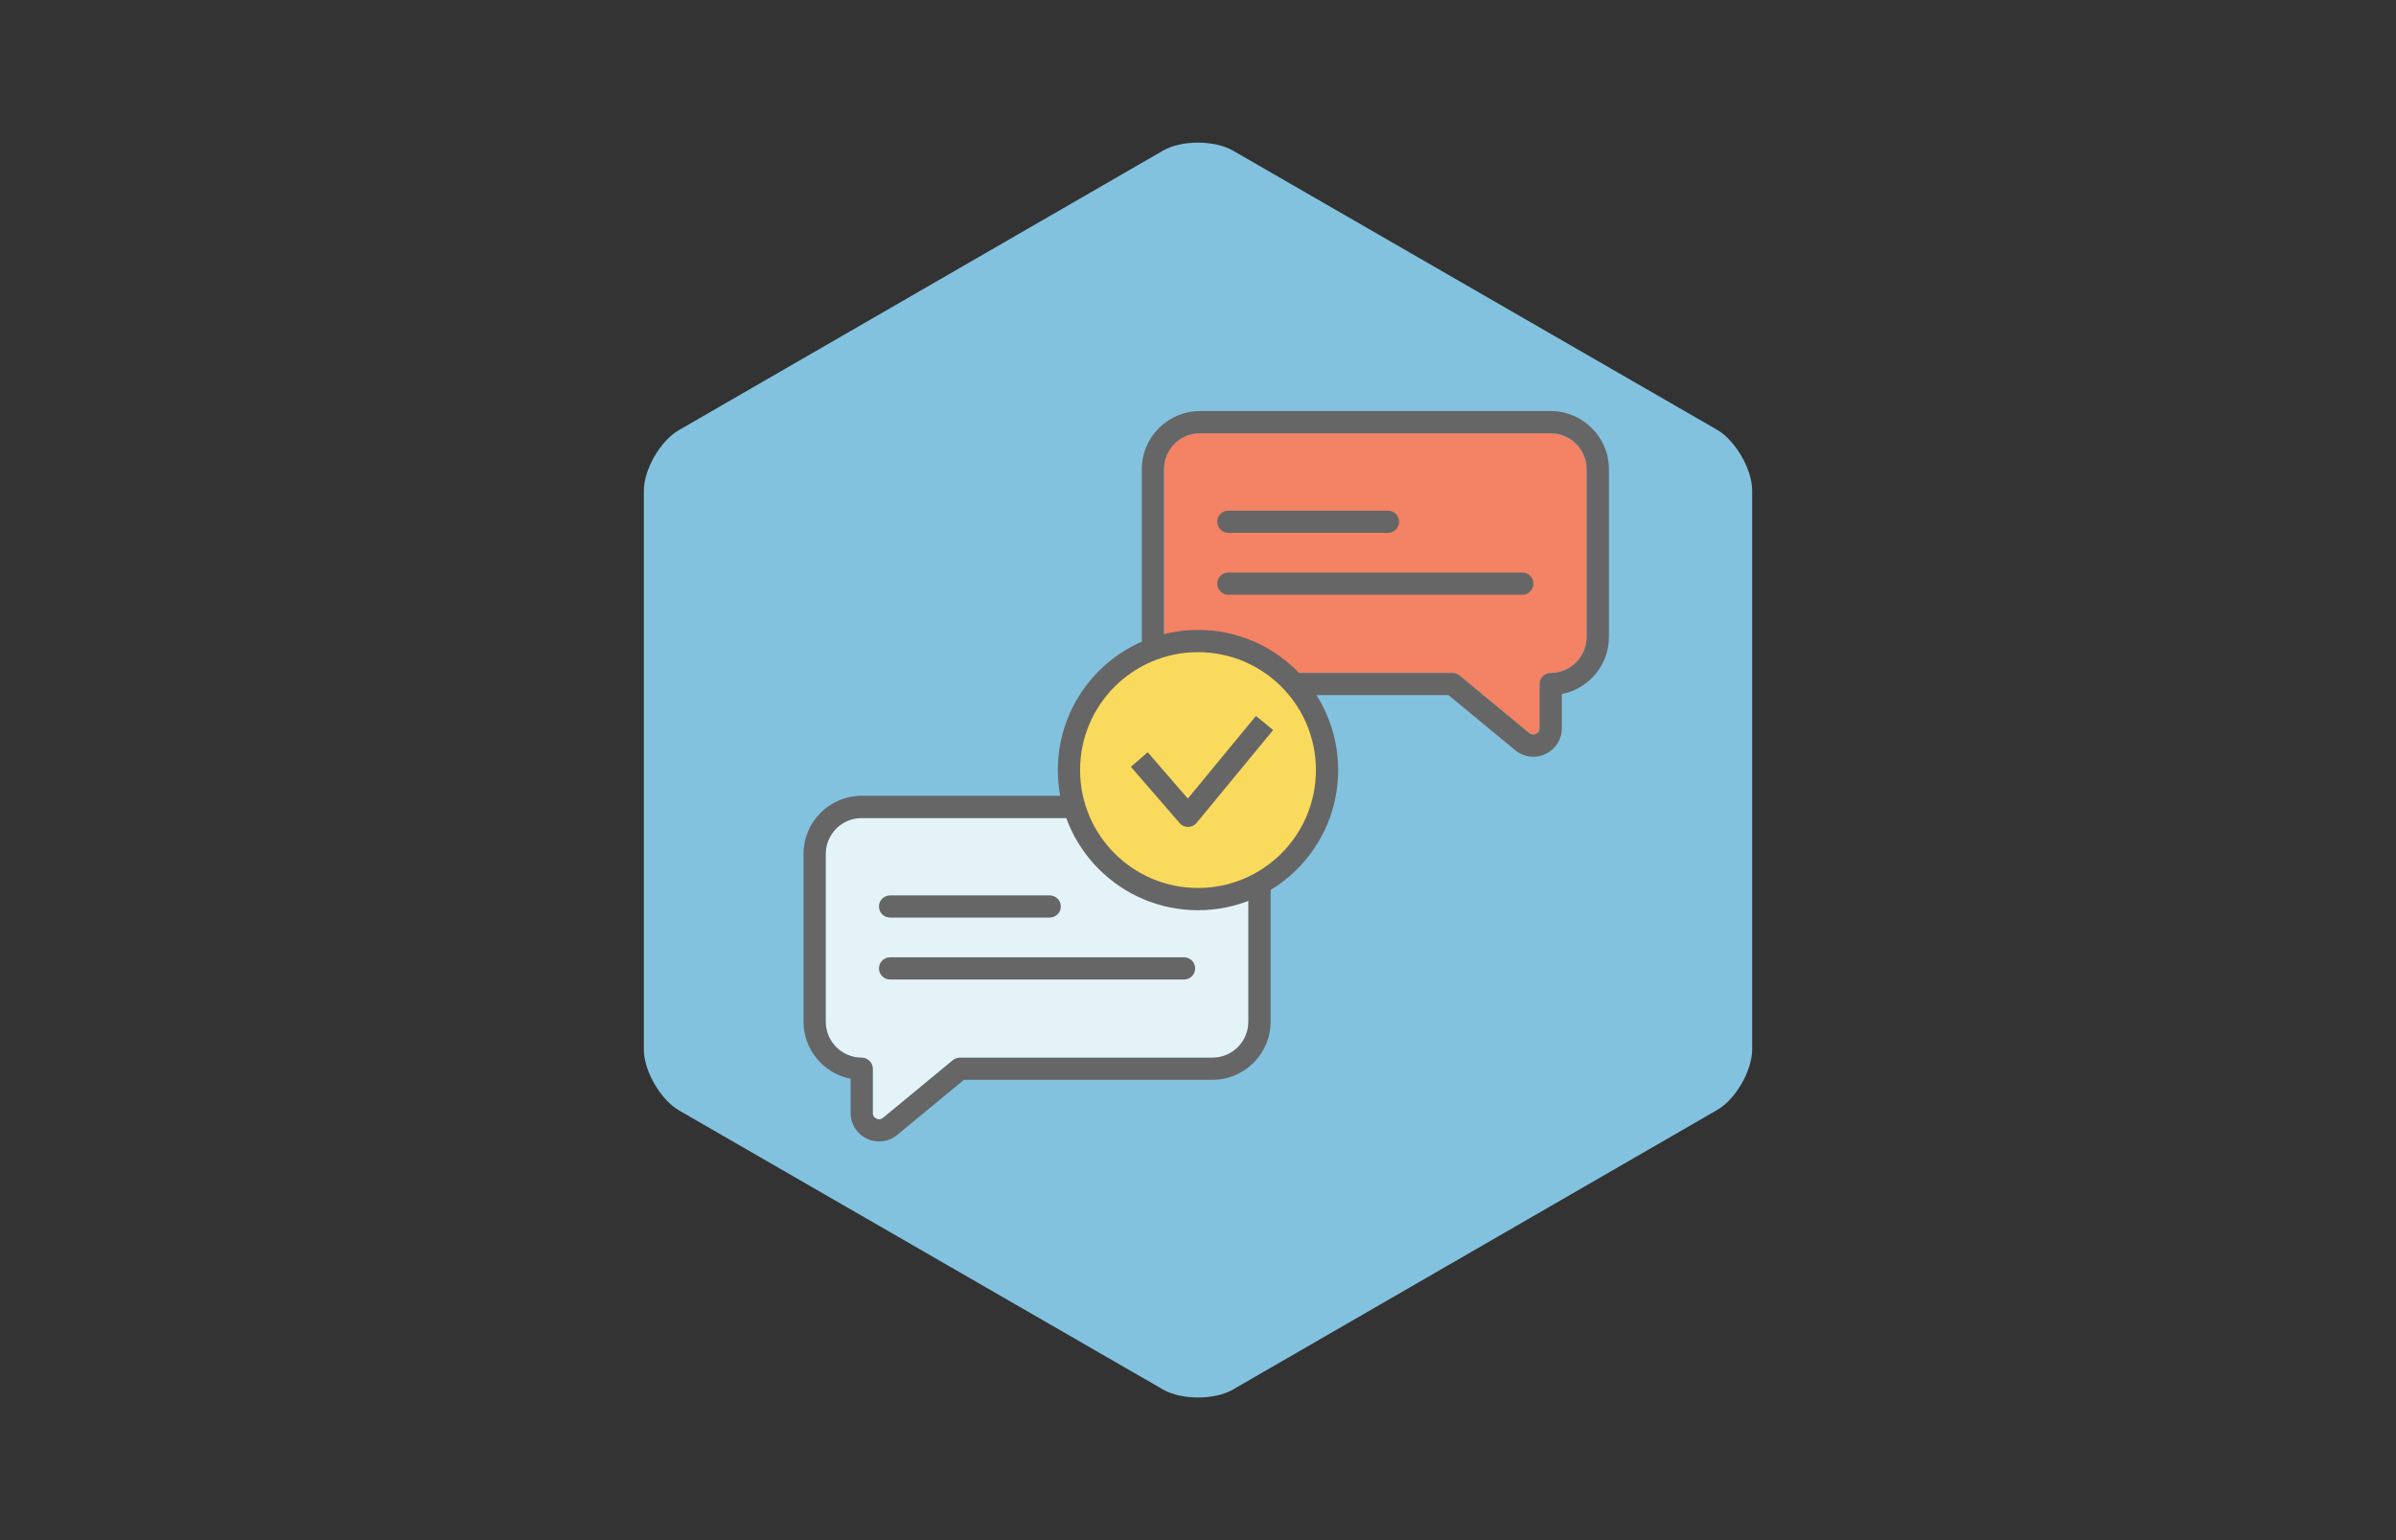
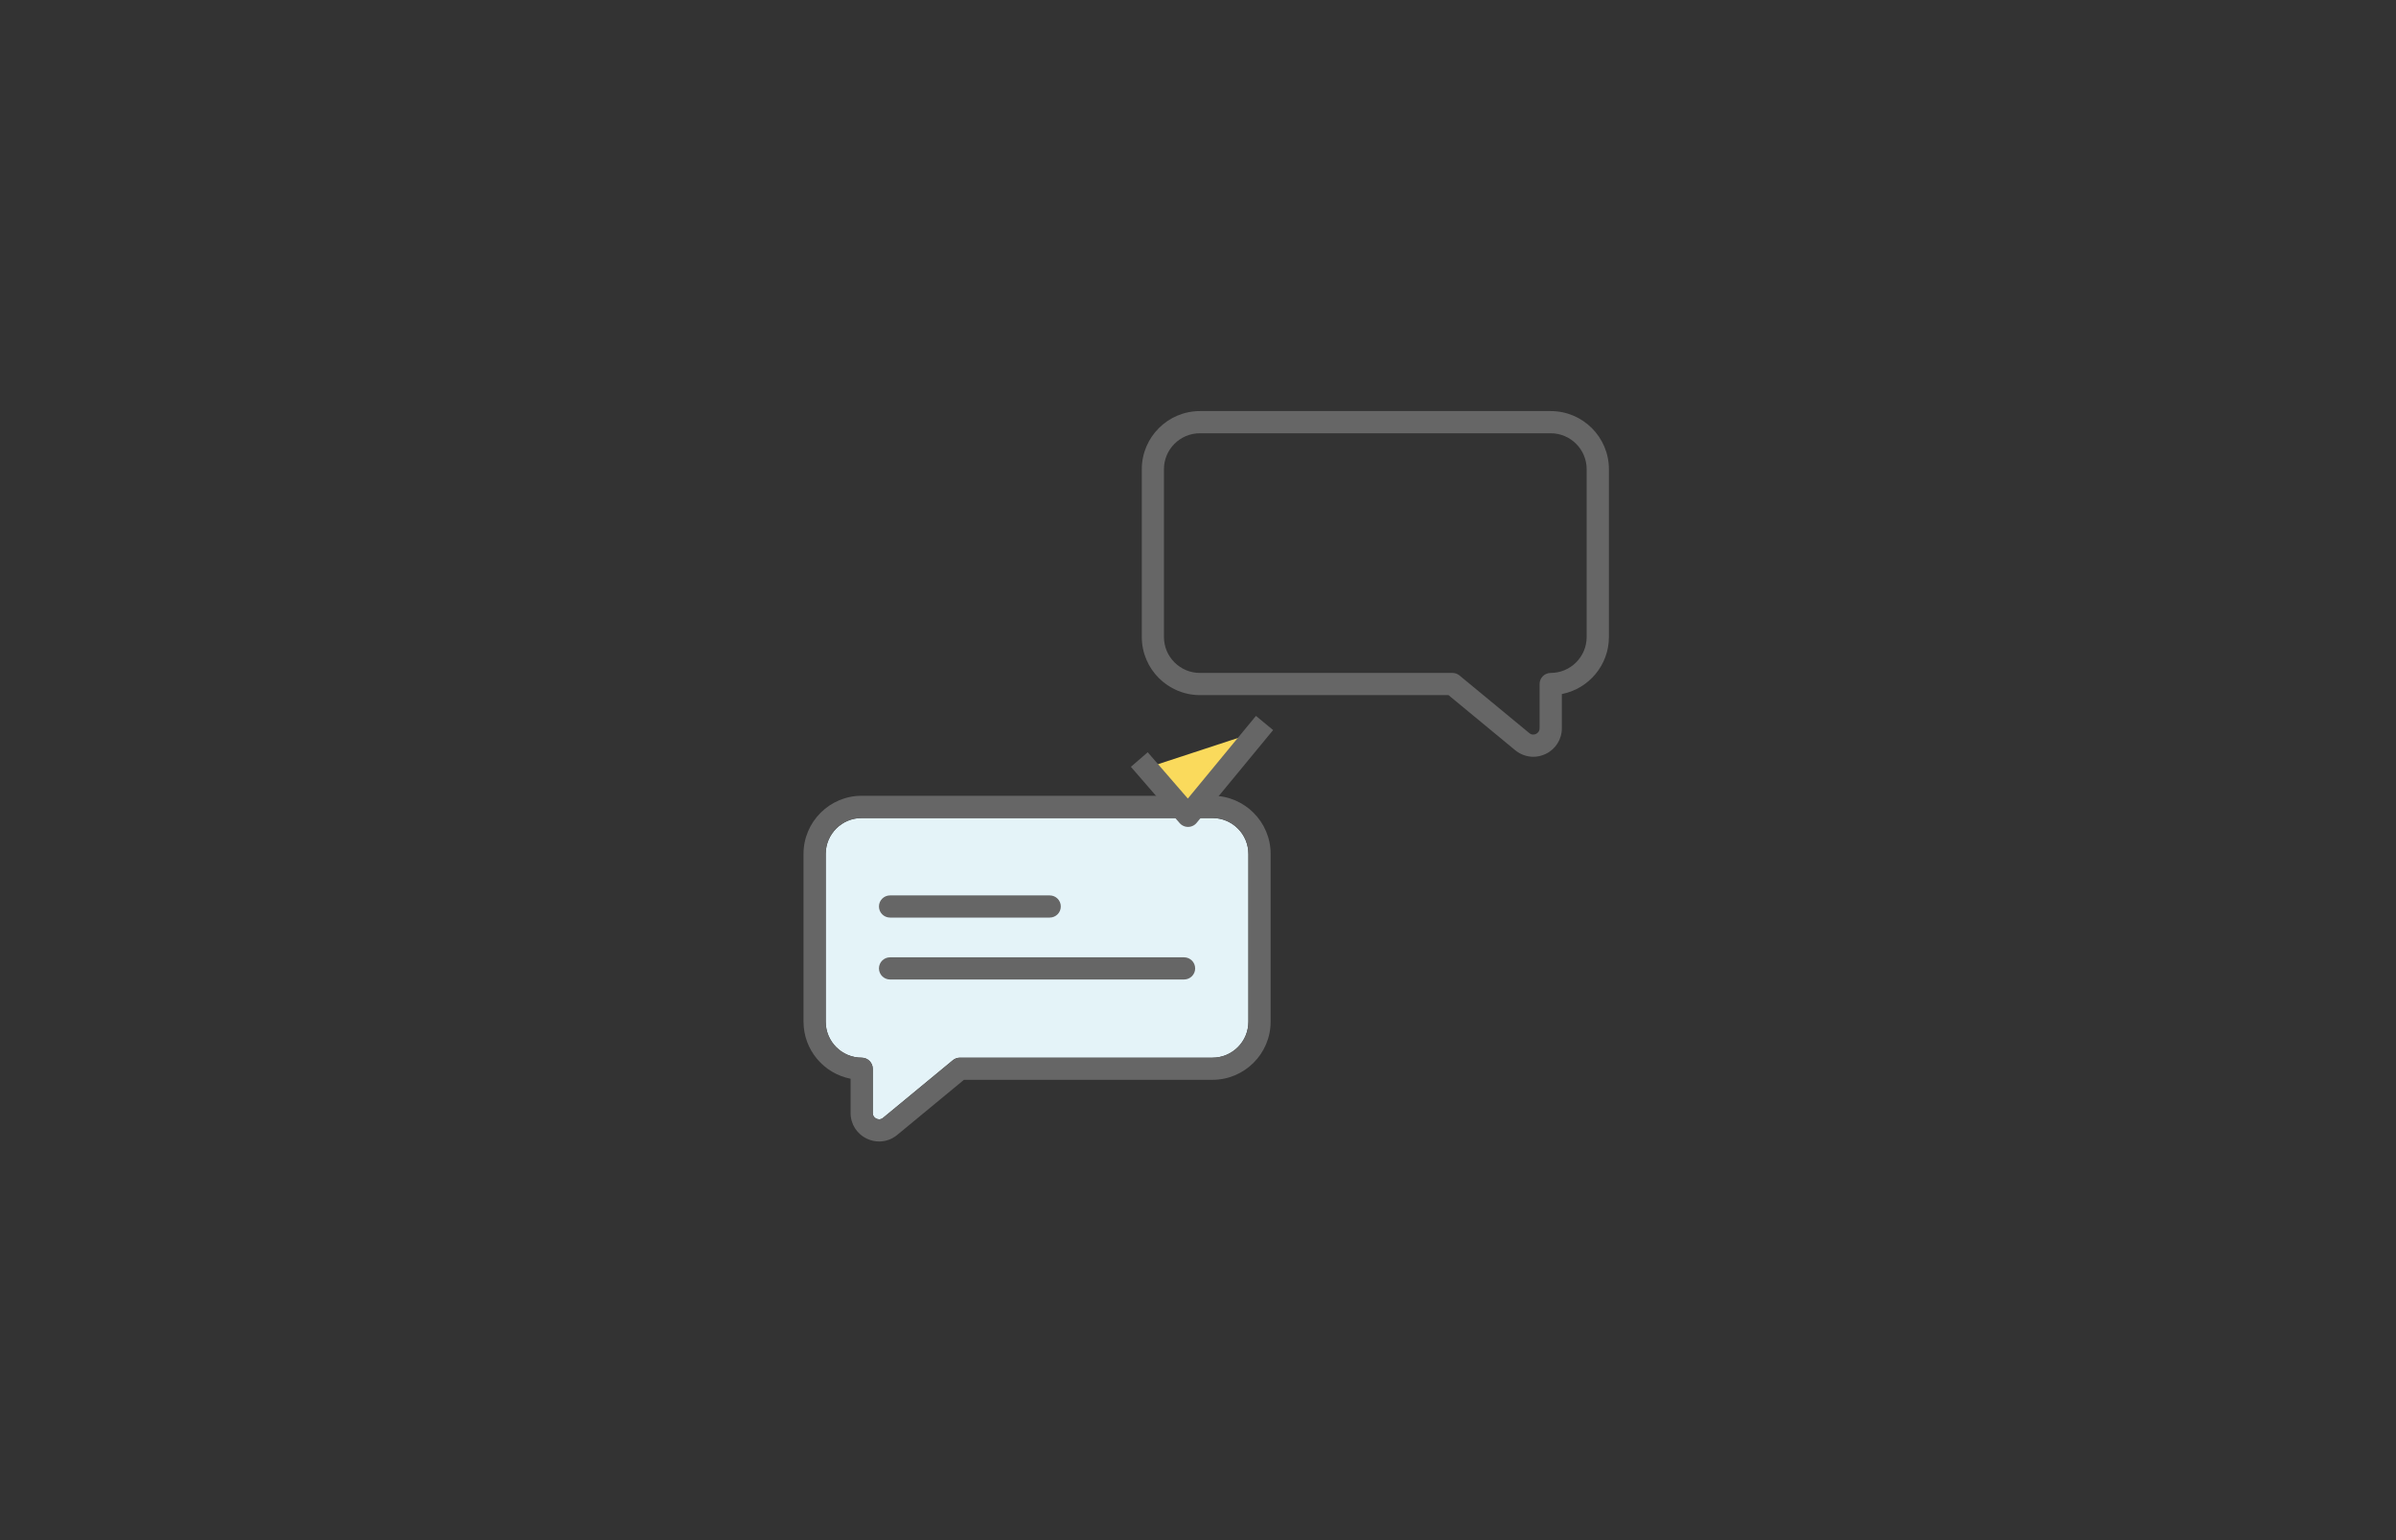
<svg xmlns="http://www.w3.org/2000/svg" version="1.1" id="Layer_1" x="0px" y="0px" viewBox="0 0 700 450" style="enable-background:new 0 0 700 450;" xml:space="preserve">
  <rect x="0" y="0" width="700" height="450" fill="#333333" stroke="none" />
  <style type="text/css">
	.st0{fill:#82C2DF;}
	.st1{fill:#F48265;}
	.st2{fill:#666666;}
	.st3{fill:#E4F3F8;}
	.st4{fill:#FADA5C;stroke:#666666;stroke-width:6.5;stroke-linecap:round;stroke-miterlimit:10;}
	.st5{fill:#FADA5C;stroke:#666666;stroke-width:6.5;stroke-linecap:square;stroke-linejoin:round;stroke-miterlimit:10;}
</style>
  <g id="Hexagon_-_Yellow_00000052100962277323159160000015941720867069833626_">
-     <path class="st0" d="M339.8,406c5.4,3.1,15.1,3.1,20.4,0l141.5-81.7c5.4-3.1,10.2-11.5,10.2-17.7V143.3c0-6.2-4.9-14.6-10.2-17.7   L360.2,44c-5.4-3.1-15.1-3.1-20.4,0l-141.5,81.7c-5.4,3.1-10.2,11.5-10.2,17.7v163.3c0,6.2,4.9,14.6,10.2,17.7L339.8,406z" />
-   </g>
+     </g>
  <g>
-     <path class="st1" d="M350.56,126.59c-5.8,0-10.51,4.71-10.51,10.51v49.01c0,5.79,4.71,10.51,10.51,10.51h73.78   c0.75,0,1.48,0.26,2.06,0.74l20.38,16.83c0.81,0.68,1.64,0.4,1.96,0.25c0.32-0.15,1.06-0.61,1.06-1.67v-12.91   c0-1.79,1.45-3.24,3.24-3.24c5.8,0,10.51-4.71,10.51-10.51V137.1c0-5.79-4.71-10.51-10.51-10.51H350.56z" />
    <g>
      <g>
        <g>
          <g>
            <g>
              <path class="st2" d="M442.66,219.19l-19.48-16.09h-72.61c-9.37,0-16.99-7.62-16.99-16.99V137.1c0-9.37,7.62-16.99,16.99-16.99        h102.49c9.37,0,16.99,7.62,16.99,16.99v49.01c0,8.26-5.93,15.16-13.75,16.68v9.98c0,3.26-1.83,6.15-4.78,7.54        c-1.15,0.54-2.36,0.81-3.57,0.81C446.06,221.11,444.19,220.45,442.66,219.19z M350.56,126.59c-5.8,0-10.51,4.71-10.51,10.51        v49.01c0,5.79,4.71,10.51,10.51,10.51h73.78c0.75,0,1.48,0.26,2.06,0.74l20.38,16.83c0.81,0.68,1.64,0.4,1.96,0.25        c0.32-0.15,1.06-0.61,1.06-1.67v-12.91c0-1.79,1.45-3.24,3.24-3.24c5.8,0,10.51-4.71,10.51-10.51V137.1        c0-5.79-4.71-10.51-10.51-10.51H350.56z" />
            </g>
          </g>
        </g>
      </g>
      <g>
        <g>
          <g>
            <g>
              <g>
-                 <path class="st2" d="M358.86,155.69h46.65c1.79,0,3.24-1.45,3.24-3.24c0-1.79-1.45-3.24-3.24-3.24h-46.65         c-1.79,0-3.24,1.45-3.24,3.24C355.62,154.24,357.07,155.69,358.86,155.69z" />
-               </g>
+                 </g>
            </g>
          </g>
        </g>
        <g>
          <g>
            <g>
              <g>
-                 <path class="st2" d="M358.86,173.77h85.9c1.79,0,3.24-1.45,3.24-3.24s-1.45-3.24-3.24-3.24h-85.9         c-1.79,0-3.24,1.45-3.24,3.24S357.07,173.77,358.86,173.77z" />
-               </g>
+                 </g>
            </g>
          </g>
        </g>
      </g>
    </g>
  </g>
  <g>
    <path class="st3" d="M251.74,239.01c-5.8,0-10.51,4.71-10.51,10.51v49.01c0,5.79,4.71,10.51,10.51,10.51   c1.79,0,3.24,1.45,3.24,3.24v12.91c0,1.06,0.74,1.52,1.06,1.67c0.32,0.15,1.15,0.43,1.96-0.25l20.38-16.83   c0.58-0.48,1.31-0.74,2.06-0.74h73.78c5.8,0,10.51-4.71,10.51-10.51v-49.01c0-5.79-4.71-10.51-10.51-10.51H251.74z" />
    <g>
      <g>
        <g>
          <g>
            <g>
              <path class="st2" d="M256.85,333.52c-1.21,0-2.42-0.27-3.57-0.81c-2.95-1.39-4.78-4.27-4.78-7.54v-9.98        c-7.82-1.52-13.75-8.42-13.75-16.68v-49.01c0-9.37,7.62-16.99,16.99-16.99h102.49c9.37,0,16.99,7.62,16.99,16.99v49.01        c0,9.37-7.62,16.99-16.99,16.99h-72.61l-19.48,16.09C260.6,332.87,258.73,333.52,256.85,333.52z M251.74,239.01        c-5.8,0-10.51,4.71-10.51,10.51v49.01c0,5.79,4.71,10.51,10.51,10.51c1.79,0,3.24,1.45,3.24,3.24v12.91        c0,1.06,0.74,1.52,1.06,1.67c0.32,0.15,1.15,0.43,1.96-0.25l20.38-16.83c0.58-0.48,1.31-0.74,2.06-0.74h73.78        c5.8,0,10.51-4.71,10.51-10.51v-49.01c0-5.79-4.71-10.51-10.51-10.51H251.74z" />
            </g>
          </g>
        </g>
      </g>
      <g>
        <g>
          <g>
            <g>
              <g>
                <path class="st2" d="M306.68,268.1h-46.65c-1.79,0-3.24-1.45-3.24-3.24c0-1.79,1.45-3.24,3.24-3.24h46.65         c1.79,0,3.24,1.45,3.24,3.24C309.92,266.65,308.47,268.1,306.68,268.1z" />
              </g>
            </g>
          </g>
        </g>
        <g>
          <g>
            <g>
              <g>
                <path class="st2" d="M345.93,286.19h-85.9c-1.79,0-3.24-1.45-3.24-3.24s1.45-3.24,3.24-3.24h85.9c1.79,0,3.24,1.45,3.24,3.24         S347.72,286.19,345.93,286.19z" />
              </g>
            </g>
          </g>
        </g>
      </g>
    </g>
  </g>
  <g>
-     <circle class="st4" cx="350" cy="225" r="37.7" />
    <polyline class="st5" points="334.98,224.38 347.09,238.36 367.37,213.75  " />
  </g>
</svg>